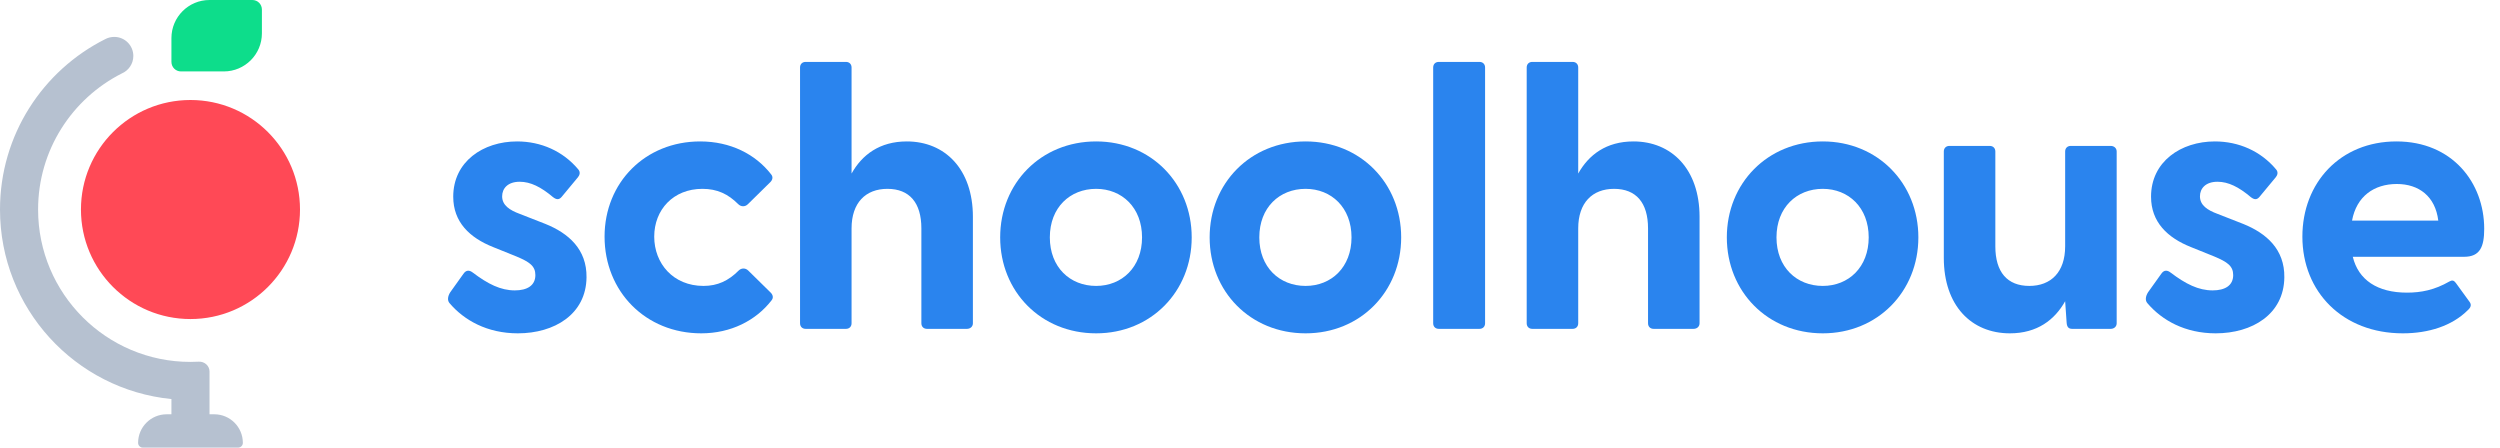
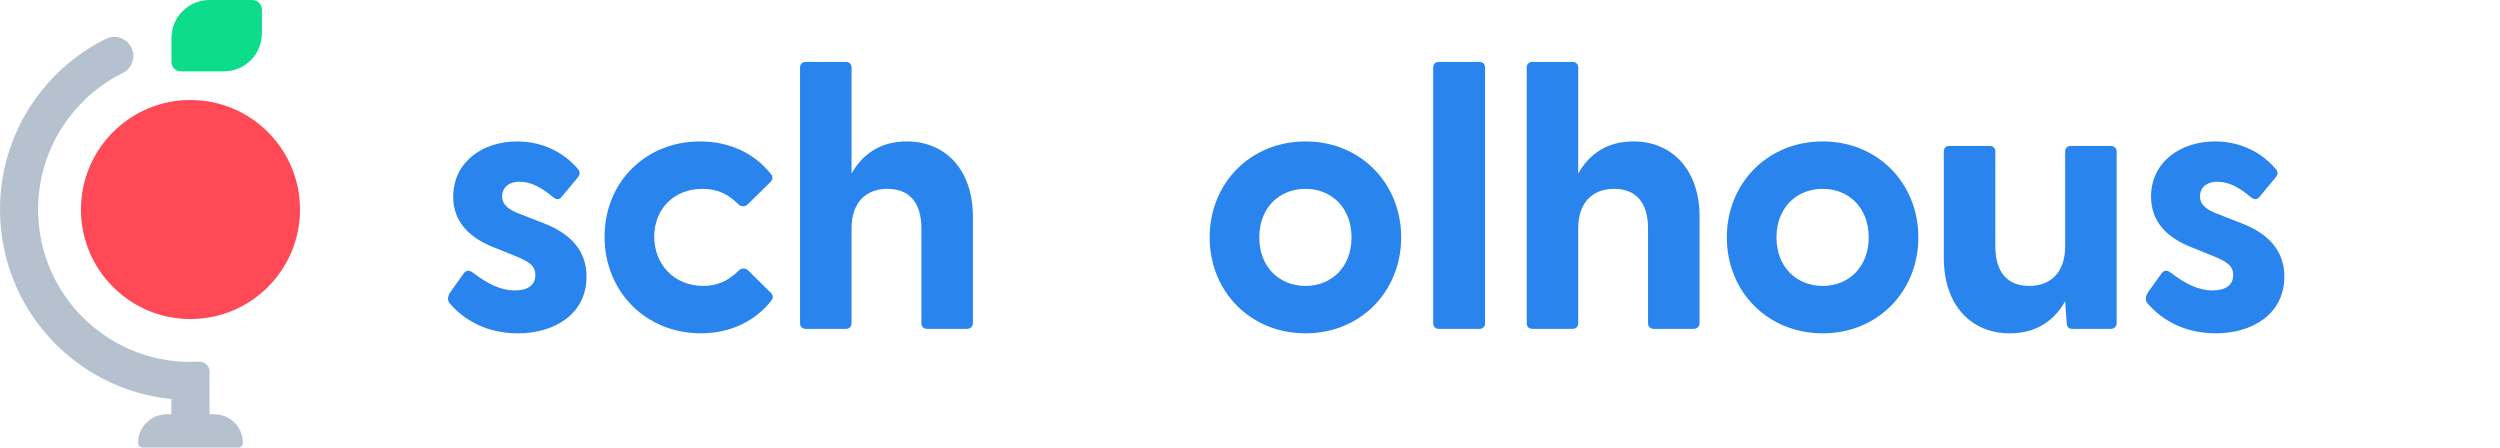
<svg xmlns="http://www.w3.org/2000/svg" width="525" height="94" viewBox="0 0 525 94" fill="none">
  <path d="M108.743 70C116.426 70 123.091 66.001 123.169 58.239C123.247 52.359 119.406 48.988 114.545 47.028L109.135 44.911C107.018 44.127 105.45 43.107 105.45 41.226C105.45 39.579 106.626 38.168 109.135 38.168C111.408 38.168 113.604 39.266 116.113 41.382C116.818 41.931 117.367 42.01 117.916 41.382L121.366 37.227C121.758 36.757 121.915 36.129 121.444 35.581C118.23 31.739 113.604 29.7 108.586 29.7C101.451 29.7 95.179 33.934 95.179 41.304C95.179 46.636 98.628 49.928 103.568 51.889L108.429 53.849C111.252 55.025 112.428 55.887 112.428 57.769C112.428 59.964 110.703 60.983 108.115 60.983C105.136 60.983 102.47 59.651 99.256 57.22C98.628 56.75 97.923 56.593 97.296 57.534L94.551 61.376C94.003 62.238 93.924 63.1 94.395 63.649C97.452 67.256 102.313 70 108.743 70Z" fill="#2A84EE" />
-   <path d="M504.591 70C510.001 70 514.94 68.432 518.233 65.139C518.939 64.512 519.017 63.963 518.625 63.414L515.724 59.415C515.332 58.867 514.94 58.788 514.391 59.102C511.255 60.905 508.432 61.454 505.453 61.454C499.259 61.454 495.261 58.788 494.085 53.927H517.449C520.82 53.927 521.683 51.81 521.683 48.047C521.683 38.325 514.94 29.7 503.258 29.7C491.419 29.7 483.5 38.403 483.5 49.693C483.5 61.297 491.968 70 504.591 70ZM493.928 46.322C494.869 41.226 498.554 38.638 503.336 38.638C507.962 38.638 511.412 41.226 512.039 46.322H493.928Z" fill="#2A84EE" />
  <path d="M465.284 70C472.967 70 479.632 66.001 479.71 58.239C479.789 52.359 475.947 48.988 471.086 47.028L465.676 44.911C463.559 44.127 461.991 43.107 461.991 41.226C461.991 39.579 463.167 38.168 465.676 38.168C467.949 38.168 470.145 39.266 472.654 41.382C473.359 41.931 473.908 42.01 474.457 41.382L477.907 37.227C478.299 36.757 478.456 36.129 477.985 35.581C474.771 31.739 470.145 29.7 465.127 29.7C457.992 29.7 451.72 33.934 451.72 41.304C451.72 46.636 455.17 49.928 460.109 51.889L464.97 53.849C467.793 55.025 468.969 55.887 468.969 57.769C468.969 59.964 467.244 60.983 464.657 60.983C461.677 60.983 459.011 59.651 455.797 57.22C455.17 56.75 454.464 56.593 453.837 57.534L451.093 61.376C450.544 62.238 450.465 63.1 450.936 63.649C453.994 67.256 458.855 70 465.284 70Z" fill="#2A84EE" />
  <path d="M422.079 70C427.802 70 431.487 67.177 433.682 63.257L433.996 67.805C434.074 68.746 434.467 69.059 435.172 69.059H443.248C443.953 69.059 444.502 68.589 444.502 67.883V31.817C444.502 31.111 443.953 30.641 443.248 30.641H434.859C434.153 30.641 433.682 31.111 433.682 31.817V51.732C433.682 57.142 430.703 60.043 426.156 60.043C421.53 60.043 419.021 57.142 419.021 51.732V31.817C419.021 31.111 418.55 30.641 417.845 30.641H409.377C408.671 30.641 408.201 31.111 408.201 31.817V54.162C408.201 64.198 414.003 70 422.079 70Z" fill="#2A84EE" />
  <path d="M382.785 70C394.31 70 402.856 61.219 402.856 49.85C402.856 38.481 394.31 29.7 382.785 29.7C371.181 29.7 362.635 38.481 362.635 49.85C362.635 61.219 371.181 70 382.785 70ZM373.062 49.85C373.062 43.578 377.296 39.657 382.785 39.657C388.195 39.657 392.428 43.578 392.428 49.85C392.428 56.122 388.195 60.043 382.785 60.043C377.296 60.043 373.062 56.122 373.062 49.85Z" fill="#2A84EE" />
  <path d="M321.782 69.059H330.249C330.955 69.059 331.425 68.589 331.425 67.883V47.968C331.425 42.558 334.405 39.657 338.952 39.657C343.578 39.657 346.087 42.558 346.087 47.968V67.883C346.087 68.589 346.557 69.059 347.263 69.059H355.652C356.358 69.059 356.907 68.589 356.907 67.883V45.538C356.907 35.502 351.026 29.7 343.029 29.7C337.306 29.7 333.621 32.523 331.425 36.443V14.176C331.425 13.47 330.955 13 330.249 13H321.782C321.076 13 320.606 13.47 320.606 14.176V67.883C320.606 68.589 321.076 69.059 321.782 69.059Z" fill="#2A84EE" />
  <path d="M302.144 69.059H310.69C311.395 69.059 311.866 68.589 311.866 67.883V14.176C311.866 13.47 311.395 13 310.69 13H302.144C301.438 13 300.968 13.47 300.968 14.176V67.883C300.968 68.589 301.438 69.059 302.144 69.059Z" fill="#2A84EE" />
  <path d="M274.176 70C285.701 70 294.247 61.219 294.247 49.85C294.247 38.481 285.701 29.7 274.176 29.7C262.572 29.7 254.026 38.481 254.026 49.85C254.026 61.219 262.572 70 274.176 70ZM264.454 49.85C264.454 43.578 268.688 39.657 274.176 39.657C279.586 39.657 283.82 43.578 283.82 49.85C283.82 56.122 279.586 60.043 274.176 60.043C268.688 60.043 264.454 56.122 264.454 49.85Z" fill="#2A84EE" />
-   <path d="M230.187 70C241.712 70 250.258 61.219 250.258 49.85C250.258 38.481 241.712 29.7 230.187 29.7C218.583 29.7 210.037 38.481 210.037 49.85C210.037 61.219 218.583 70 230.187 70ZM220.465 49.85C220.465 43.578 224.698 39.657 230.187 39.657C235.597 39.657 239.83 43.578 239.83 49.85C239.83 56.122 235.597 60.043 230.187 60.043C224.698 60.043 220.465 56.122 220.465 49.85Z" fill="#2A84EE" />
  <path d="M169.184 69.059H177.651C178.357 69.059 178.828 68.589 178.828 67.883V47.968C178.828 42.558 181.807 39.657 186.354 39.657C190.98 39.657 193.489 42.558 193.489 47.968V67.883C193.489 68.589 193.96 69.059 194.665 69.059H203.055C203.76 69.059 204.309 68.589 204.309 67.883V45.538C204.309 35.502 198.429 29.7 190.431 29.7C184.708 29.7 181.023 32.523 178.828 36.443V14.176C178.828 13.47 178.357 13 177.651 13H169.184C168.478 13 168.008 13.47 168.008 14.176V67.883C168.008 68.589 168.478 69.059 169.184 69.059Z" fill="#2A84EE" />
  <path d="M147.266 70C153.459 70 158.713 67.334 162.006 63.1C162.476 62.552 162.319 61.924 161.849 61.454L157.144 56.828C156.517 56.201 155.655 56.279 155.106 56.828C152.989 58.945 150.715 60.043 147.736 60.043C141.385 60.043 137.387 55.338 137.387 49.693C137.387 44.048 141.385 39.657 147.501 39.657C150.637 39.657 152.911 40.755 155.028 42.872C155.576 43.421 156.439 43.499 157.066 42.872L161.77 38.246C162.241 37.776 162.398 37.149 161.927 36.6C158.634 32.366 153.381 29.7 147.03 29.7C135.505 29.7 126.959 38.325 126.959 49.693C126.959 61.219 135.583 70 147.266 70Z" fill="#2A84EE" />
  <path d="M28 11.75C28 9.541 26.209 7.75 24 7.75C23.317 7.75 22.67 7.913 22.108 8.215C8.999 14.782 0 28.34 0 44C0 64.741 15.787 81.796 36 83.802V87H35C31.686 87 29 89.686 29 93C29 93.552 29.448 94 30 94H50C50.552 94 51 93.552 51 93C51 89.686 48.314 87 45 87H44V78.017C44 76.815 42.946 75.889 41.745 75.953C41.167 75.984 40.585 76 40 76C22.327 76 8 61.673 8 44C8 31.517 15.148 20.703 25.575 15.428C27.001 14.817 28 13.4 28 11.75Z" fill="#B6C1D0" />
  <path d="M36 8C36 3.582 39.582 0 44 0H53C54.105 0 55 0.895 55 2V7C55 11.418 51.418 15 47 15H38C36.895 15 36 14.105 36 13V8Z" fill="#0DDD8B" />
  <circle cx="40" cy="44" r="23" fill="#FF4956" />
</svg>